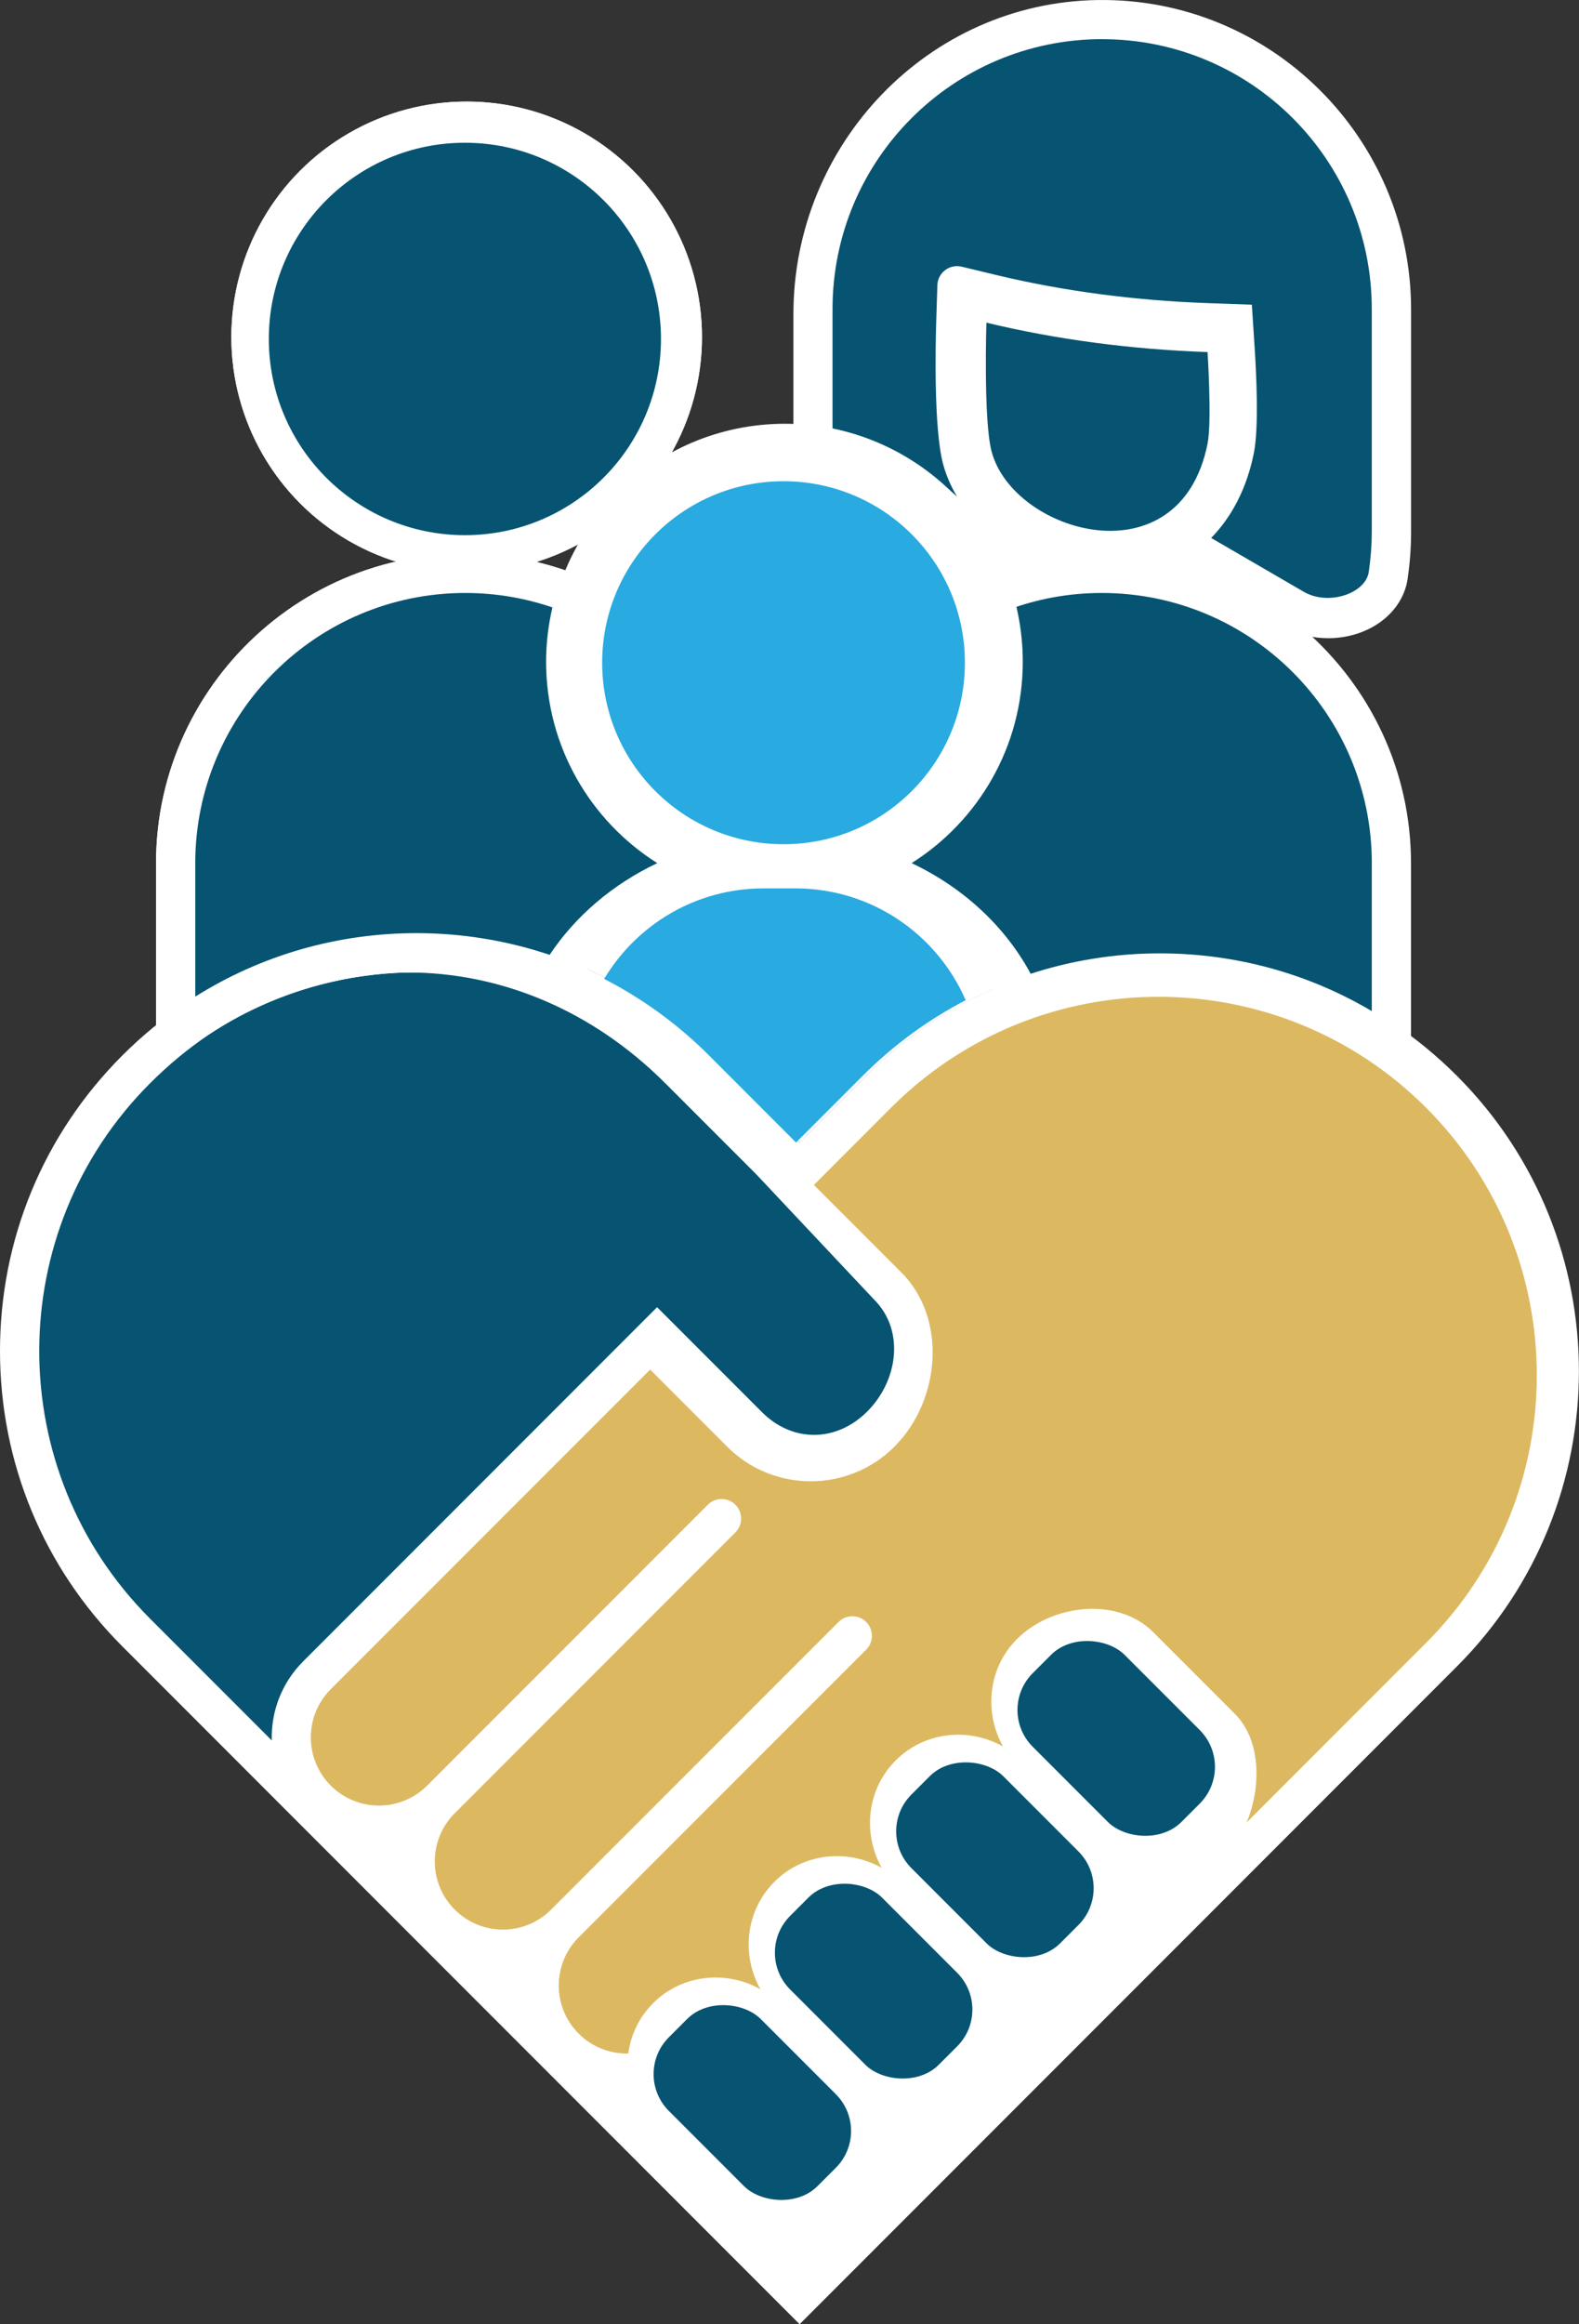
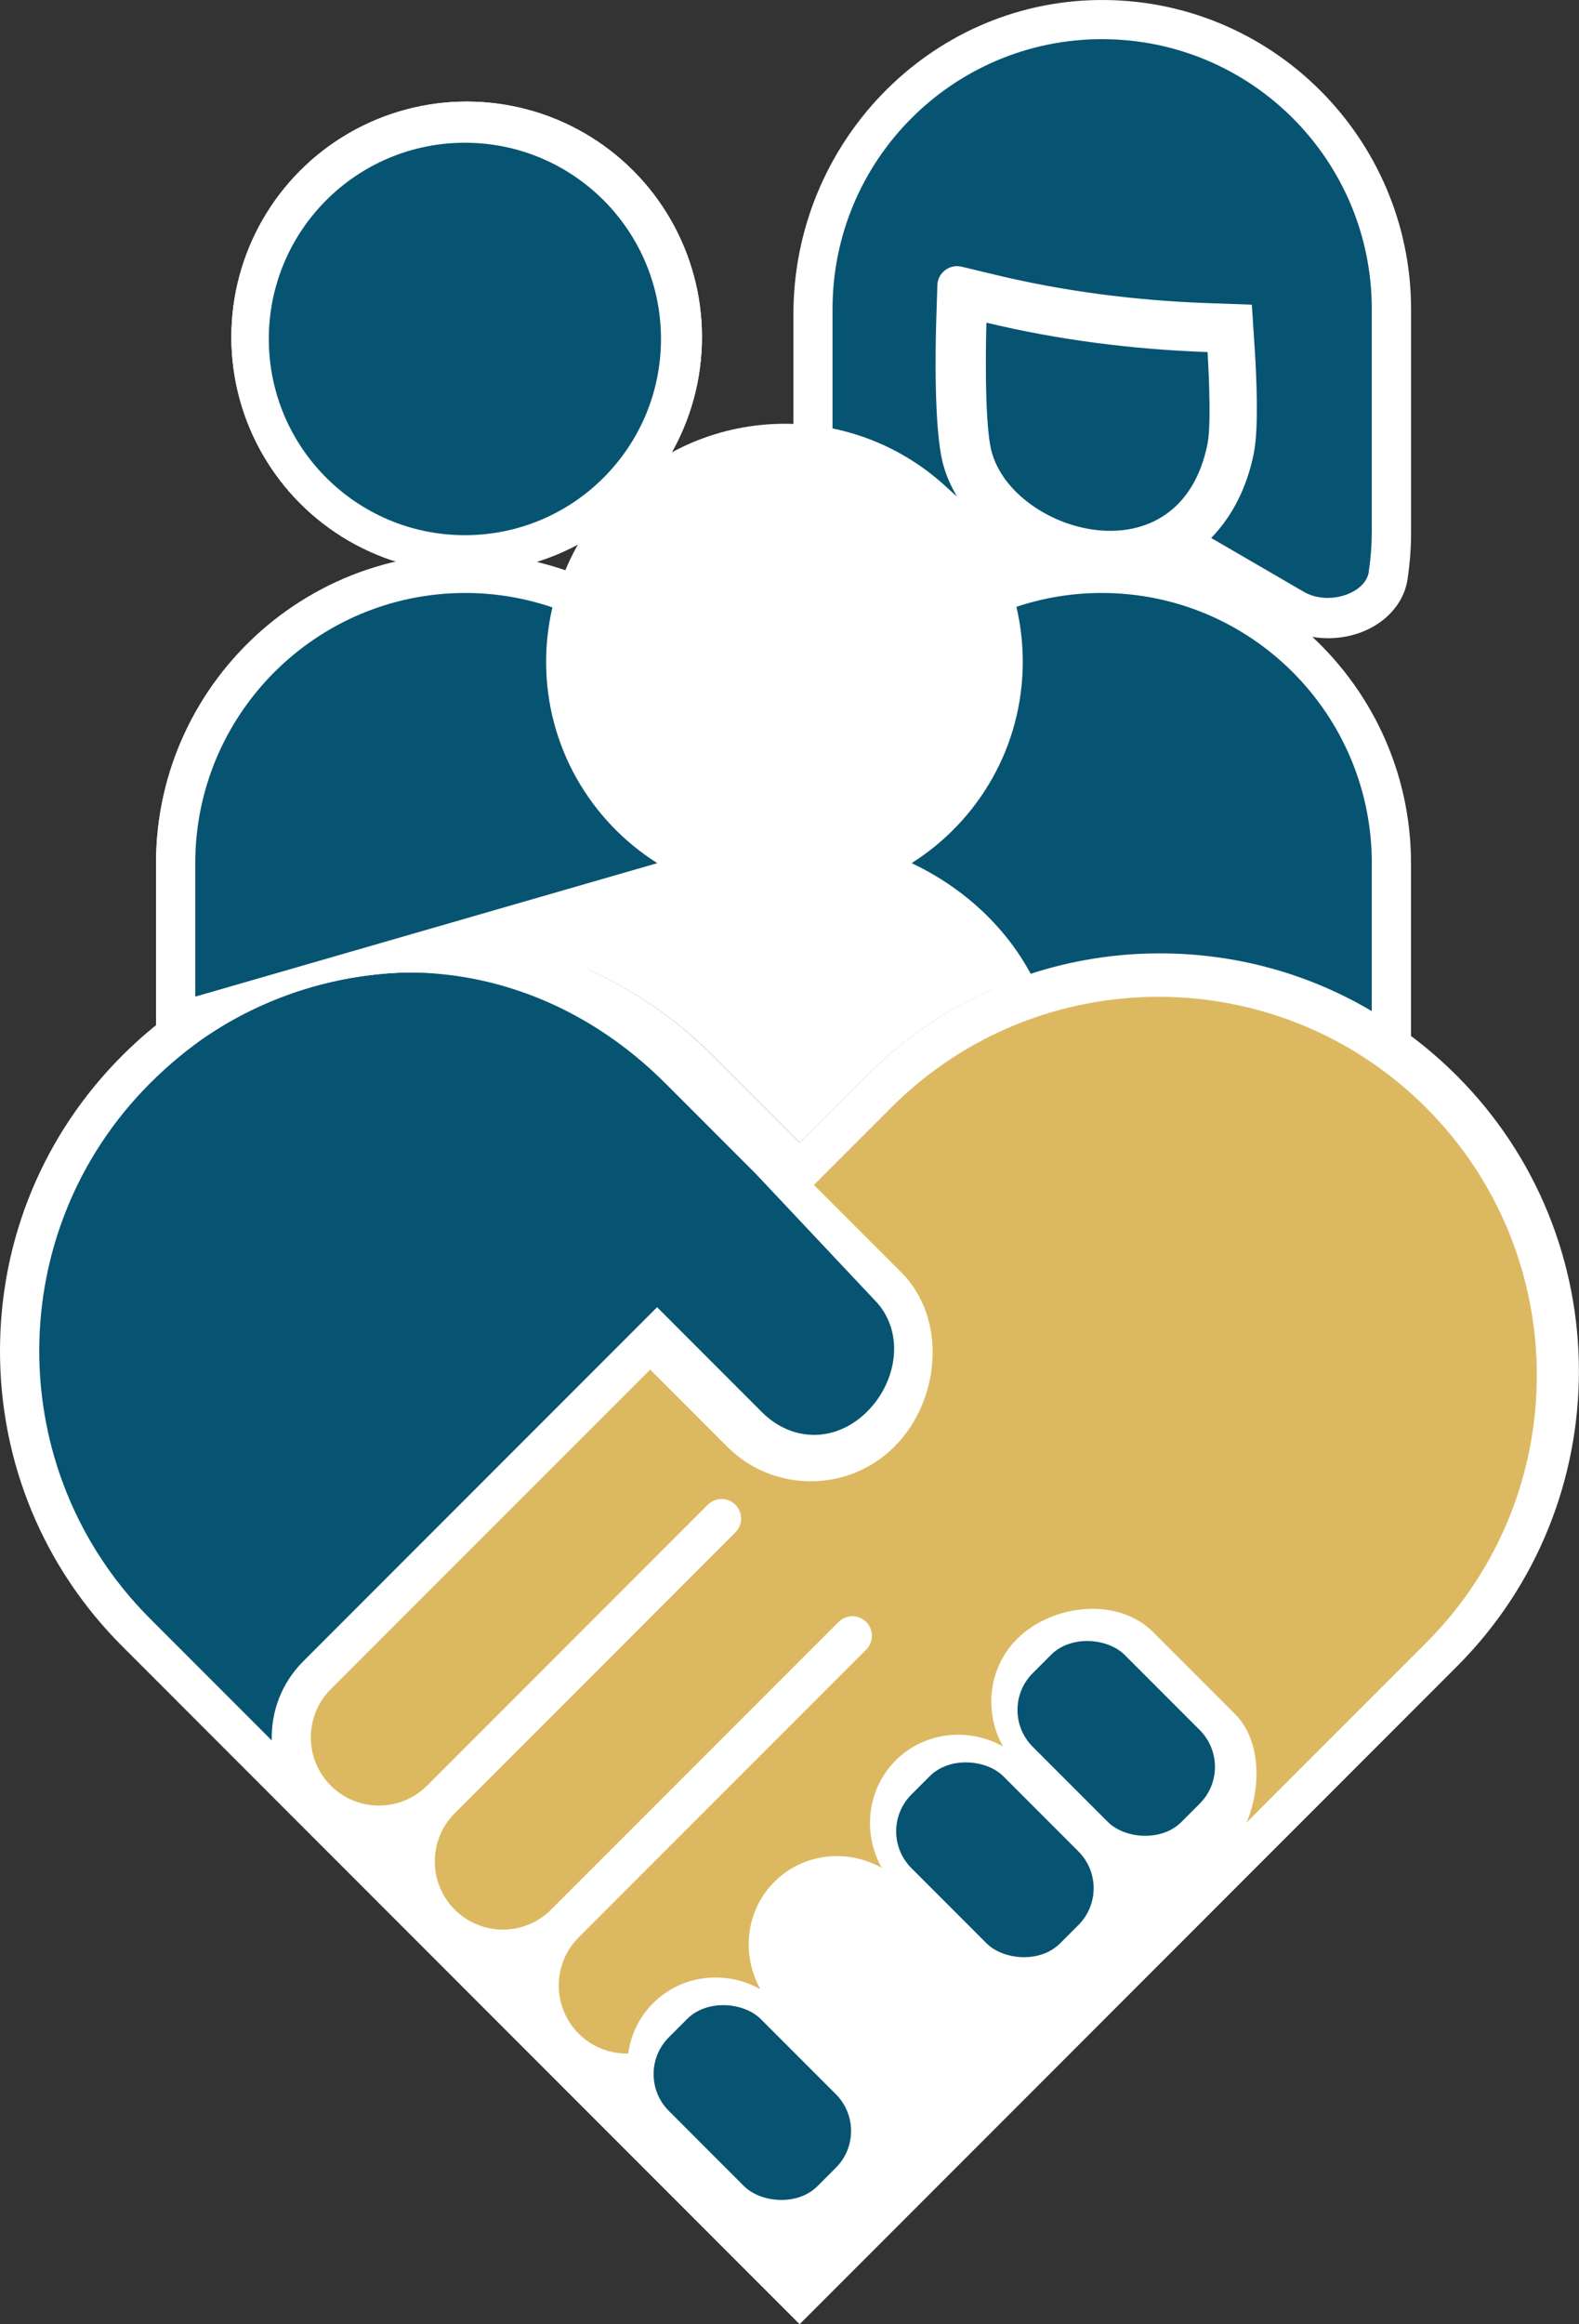
<svg xmlns="http://www.w3.org/2000/svg" id="Capa_1" data-name="Capa 1" viewBox="0 0 402.48 592.02">
  <rect x="0" y="0" width="402.48" height="592.02" fill="#333333" stroke="none" />
  <defs>
    <style>
      .cls-1 {
        fill: #fff;
      }

      .cls-2 {
        fill: #29aae0;
      }

      .cls-3 {
        fill: #065471;
      }

      .cls-4 {
        fill: #dcb961;
      }
    </style>
  </defs>
  <path class="cls-1" d="m31.17,419.35C11.07,399.25,0,372.53,0,344.11s11.07-55.15,31.17-75.25c20.1-20.1,46.82-31.17,75.24-31.17s55.15,11.07,75.24,31.17l22.18,22.18,17.03-17.03c20.1-20.1,46.82-31.17,75.24-31.17s55.15,11.07,75.24,31.17c41.49,41.49,41.49,109,0,150.49l-167.52,167.52L31.17,419.35Z" />
  <rect class="cls-3" x="175.21" y="508.76" width="33.11" height="53.6" rx="13.25" ry="13.25" transform="translate(-322.53 292.46) rotate(-45)" />
-   <rect class="cls-3" x="206.13" y="477.84" width="33.11" height="53.6" rx="13.25" ry="13.25" transform="translate(-291.61 305.26) rotate(-45)" />
  <rect class="cls-3" x="237.04" y="446.92" width="33.11" height="53.6" rx="13.25" ry="13.25" transform="translate(-260.69 318.07) rotate(-45)" />
  <rect class="cls-3" x="267.96" y="416" width="33.11" height="53.6" rx="13.25" ry="13.25" transform="translate(-229.77 330.88) rotate(-45)" />
  <path class="cls-3" d="m77.25,423.21l90.24-90.24,26.71,26.71c7.85,7.85,19.01,7.7,26.86-.15,7.85-7.85,9.62-20.63,1.77-28.48l-28.47-30.24-1.72-1.82-23.05-23.05c-37.65-37.65-93.7-37.65-131.35,0h0c-37.65,37.65-37.65,98.7,0,136.35l31.03,31.03c-.2-7.26,2.46-14.58,7.98-20.11Z" />
  <path class="cls-4" d="m227.14,282.15l-19.68,19.68,22.29,22.29c11.75,11.75,9.98,32.63-1.77,44.38-11.75,11.75-30.87,11.75-42.62,0l-19.64-19.64-78.72,78.72h0s-2.69,2.69-2.69,2.69c-6.78,6.78-6.78,17.78,0,24.56,6.78,6.78,17.78,6.78,24.56,0l2.53-2.53,69.01-69.01c1.94-1.94,5.1-1.95,7.04,0,1.94,1.94,1.94,5.1,0,7.04l-71.56,71.56c-6.76,6.78-6.75,17.76.02,24.53,6.78,6.78,17.78,6.78,24.56,0l2.32-2.32h0s70.96-70.95,70.96-70.95c1.94-1.94,5.1-1.94,7.04,0h0c1.94,1.95,1.94,5.1,0,7.04l-73.53,73.53c-6.52,6.8-6.45,17.59.24,24.29,3.48,3.48,8.08,5.16,12.64,5.07.64-4.71,2.73-9.23,6.32-12.82,7.33-7.33,18.54-8.49,27.36-3.56-4.92-8.82-3.77-20.02,3.56-27.36,7.33-7.33,18.54-8.49,27.36-3.56-4.92-8.82-3.77-20.02,3.56-27.36h0c7.33-7.33,18.54-8.49,27.36-3.56-4.92-8.82-3.77-20.02,3.56-27.36h0c8.9-8.9,25.63-10.85,34.75-1.74l20.78,20.78c6.98,6.98,6.57,19.3,3,27.69l45.74-45.74c37.65-37.65,37.65-98.7,0-136.35h0c-37.65-37.65-98.7-37.65-136.35,0Z" />
  <path class="cls-1" d="m39.77,219.89c0-47.26,41.79-84.94,90.36-78.03,4.88.69,9.66,1.95,14.33,3.53l8.14,2.77-2.06,8.82c-.89,3.82-1.34,7.71-1.34,11.57,0,17.48,8.85,33.5,23.67,42.85l15.4,9.71-16.46,7.78c-9.72,4.59-17.81,11.46-23.38,19.85l-4.24,6.38-7.26-2.44c-9.91-3.33-20.26-5.01-30.75-5.01-18.16,0-35.83,5.06-51.09,14.64l-15.31,9.61v-52.04Z" />
  <circle class="cls-1" cx="118.95" cy="85.85" r="59.98" />
  <path class="cls-1" d="m39.77,219.89c0-47.26,41.79-84.94,90.36-78.03,4.88.69,9.66,1.95,14.33,3.53l8.14,2.77-2.06,8.82c-.89,3.82-1.34,7.71-1.34,11.57,0,17.48,8.85,33.5,23.67,42.85l15.4,9.71-16.46,7.78c-9.72,4.59-17.81,11.46-23.38,19.85l-4.24,6.38-7.26-2.44c-9.91-3.33-20.26-5.01-30.75-5.01-18.16,0-35.83,5.06-51.09,14.64l-15.31,9.61v-52.04Z" />
  <circle class="cls-1" cx="118.95" cy="85.85" r="59.98" />
  <g>
    <path class="cls-3" d="m161.94,253.31c1.01.62,2,1.24,2.99,1.9-.99-.65-1.99-1.28-2.99-1.9Z" />
    <path class="cls-3" d="m158.29,251.17c.58.32,1.16.65,1.73.98-.57-.33-1.15-.66-1.73-.98Z" />
    <path class="cls-3" d="m166.33,256.16c.88.6,1.75,1.21,2.61,1.84-.86-.63-1.73-1.24-2.61-1.84Z" />
-     <path class="cls-3" d="m167.54,219.86c-17.02-10.74-28.34-29.69-28.34-51.3,0-4.76.57-9.39,1.61-13.84-6.96-2.37-14.42-3.68-22.19-3.68h0c-38.02,0-68.85,30.83-68.85,68.85v33.97c16.75-10.51,36.14-16.17,56.4-16.17,11.72,0,23.13,1.91,33.93,5.53,6.57-9.88,16.08-17.99,27.44-23.36Z" />
+     <path class="cls-3" d="m167.54,219.86c-17.02-10.74-28.34-29.69-28.34-51.3,0-4.76.57-9.39,1.61-13.84-6.96-2.37-14.42-3.68-22.19-3.68h0c-38.02,0-68.85,30.83-68.85,68.85v33.97Z" />
    <path class="cls-3" d="m153.81,248.81c.34.17.69.34,1.03.52-.34-.18-.69-.35-1.03-.52Z" />
    <path class="cls-3" d="m177.55,264.97c-1.1-.99-2.21-1.95-3.35-2.89,1.13.94,2.25,1.9,3.35,2.89Z" />
    <path class="cls-3" d="m173.29,261.34c-1.11-.9-2.22-1.78-3.36-2.63,1.14.85,2.26,1.73,3.36,2.63Z" />
    <path class="cls-3" d="m181.66,268.86c-1.13-1.13-2.28-2.22-3.45-3.29,1.17,1.07,2.32,2.16,3.45,3.29Z" />
    <path class="cls-3" d="m149.06,246.58c-.09-.04-.18-.08-.26-.12.09.04.18.08.26.12Z" />
  </g>
  <circle class="cls-3" cx="118.5" cy="86.34" r="49.98" />
  <g>
    <path class="cls-1" d="m344.58,266.16c-14.73-8.71-31.65-13.32-48.95-13.32-10.29,0-20.46,1.63-30.22,4.84l-7.98,2.62-3.96-7.4c-5.43-10.16-14.62-18.68-25.87-23.99l-16.47-7.78,15.4-9.72c14.82-9.35,23.67-25.37,23.67-42.85,0-3.86-.45-7.75-1.34-11.56l-2.06-8.81,8.13-2.77c4.67-1.59,9.45-2.85,14.34-3.54,48.58-6.93,90.39,30.75,90.39,78.02v55.19l-15.09-8.93Z" />
    <path class="cls-1" d="m248.91,253.86c-.31.16-.63.31-.94.47.31-.16.63-.32.94-.47Z" />
  </g>
  <path class="cls-1" d="m338.44,162.56c-3.71,0-7.31-.88-10.43-2.53l-.34-.19c-24.96-15.53-51.79-20.14-80.85-11.65l-4.96-9.87-8.69-7.65c-6.56-5.77-14.51-9.75-22.98-11.52l-7.95-1.65v-37.51c0-43.24,34.33-79.35,77.56-79.98,43.94-.64,79.88,34.98,79.88,78.84v56.76c0,3.7-.27,7.47-.8,11.21-.96,9.01-9.66,15.75-20.43,15.75h0Z" />
  <path class="cls-3" d="m349.67,219.89c0-38.02-30.83-68.85-68.85-68.85h0c-7.78,0-15.25,1.31-22.22,3.69,1.04,4.45,1.6,9.07,1.6,13.83,0,21.61-11.32,40.57-28.34,51.3,13.22,6.24,23.93,16.19,30.41,28.32,0,0,0,0,0,0,10.62-3.49,21.84-5.34,33.35-5.34,19.32,0,37.84,5.12,54.04,14.71v-37.66Z" />
  <path class="cls-3" d="m280.94,9.97h0c-37.96,0-68.73,30.77-68.73,68.73v30.46c10.41,2.16,19.83,7.01,27.53,13.77.08-.12,2,1.68,4.2,3.55-1.58-2.64-2.8-5.44-3.57-8.35-2.37-8.98-1.92-30.07-1.73-36.32l.29-9.16c.1-3.18,3.09-5.46,6.18-4.72l8.91,2.14c16.98,4.07,35.08,6.47,53.8,7.14l11.27.4.73,11.26c.38,5.78,1.11,19.94-.22,26.55-1.77,8.83-5.56,16.17-10.88,21.61l23.93,13.9c6.45,3.42,15.82,0,16.28-5.57.48-3.26.73-6.6.73-9.99v-56.66c0-37.96-30.77-68.73-68.73-68.73Z" />
  <path class="cls-3" d="m251.43,82.19c18.17,4.36,36.98,6.8,56.37,7.49,0,0,1.14,17.62,0,23.34-7.05,35.23-49.54,22.82-55.05,1.98-2.1-7.94-1.32-32.81-1.32-32.81Z" />
  <path class="cls-1" d="m232.36,219.86c17.02-10.74,28.34-29.69,28.34-51.3,0-33.48-27.14-60.62-60.62-60.62s-60.62,27.14-60.62,60.62c0,21.61,11.32,40.57,28.34,51.3-11.36,5.37-20.87,13.48-27.44,23.36,15.39,5.16,29.5,13.83,41.32,25.64l22.18,22.18,17.03-17.03c11.96-11.96,26.28-20.7,41.9-25.83-6.49-12.13-17.2-22.07-30.41-28.32Z" />
-   <circle class="cls-2" cx="199.72" cy="168.81" r="46.23" />
-   <path class="cls-2" d="m180.73,268.84l22.18,22.18,17.03-17.03c7.82-7.82,16.66-14.26,26.2-19.22-7.28-16.76-23.97-28.48-43.4-28.48h-8.12c-17.26,0-32.36,9.25-40.62,23.06,9.74,5,18.77,11.53,26.73,19.49Z" />
</svg>